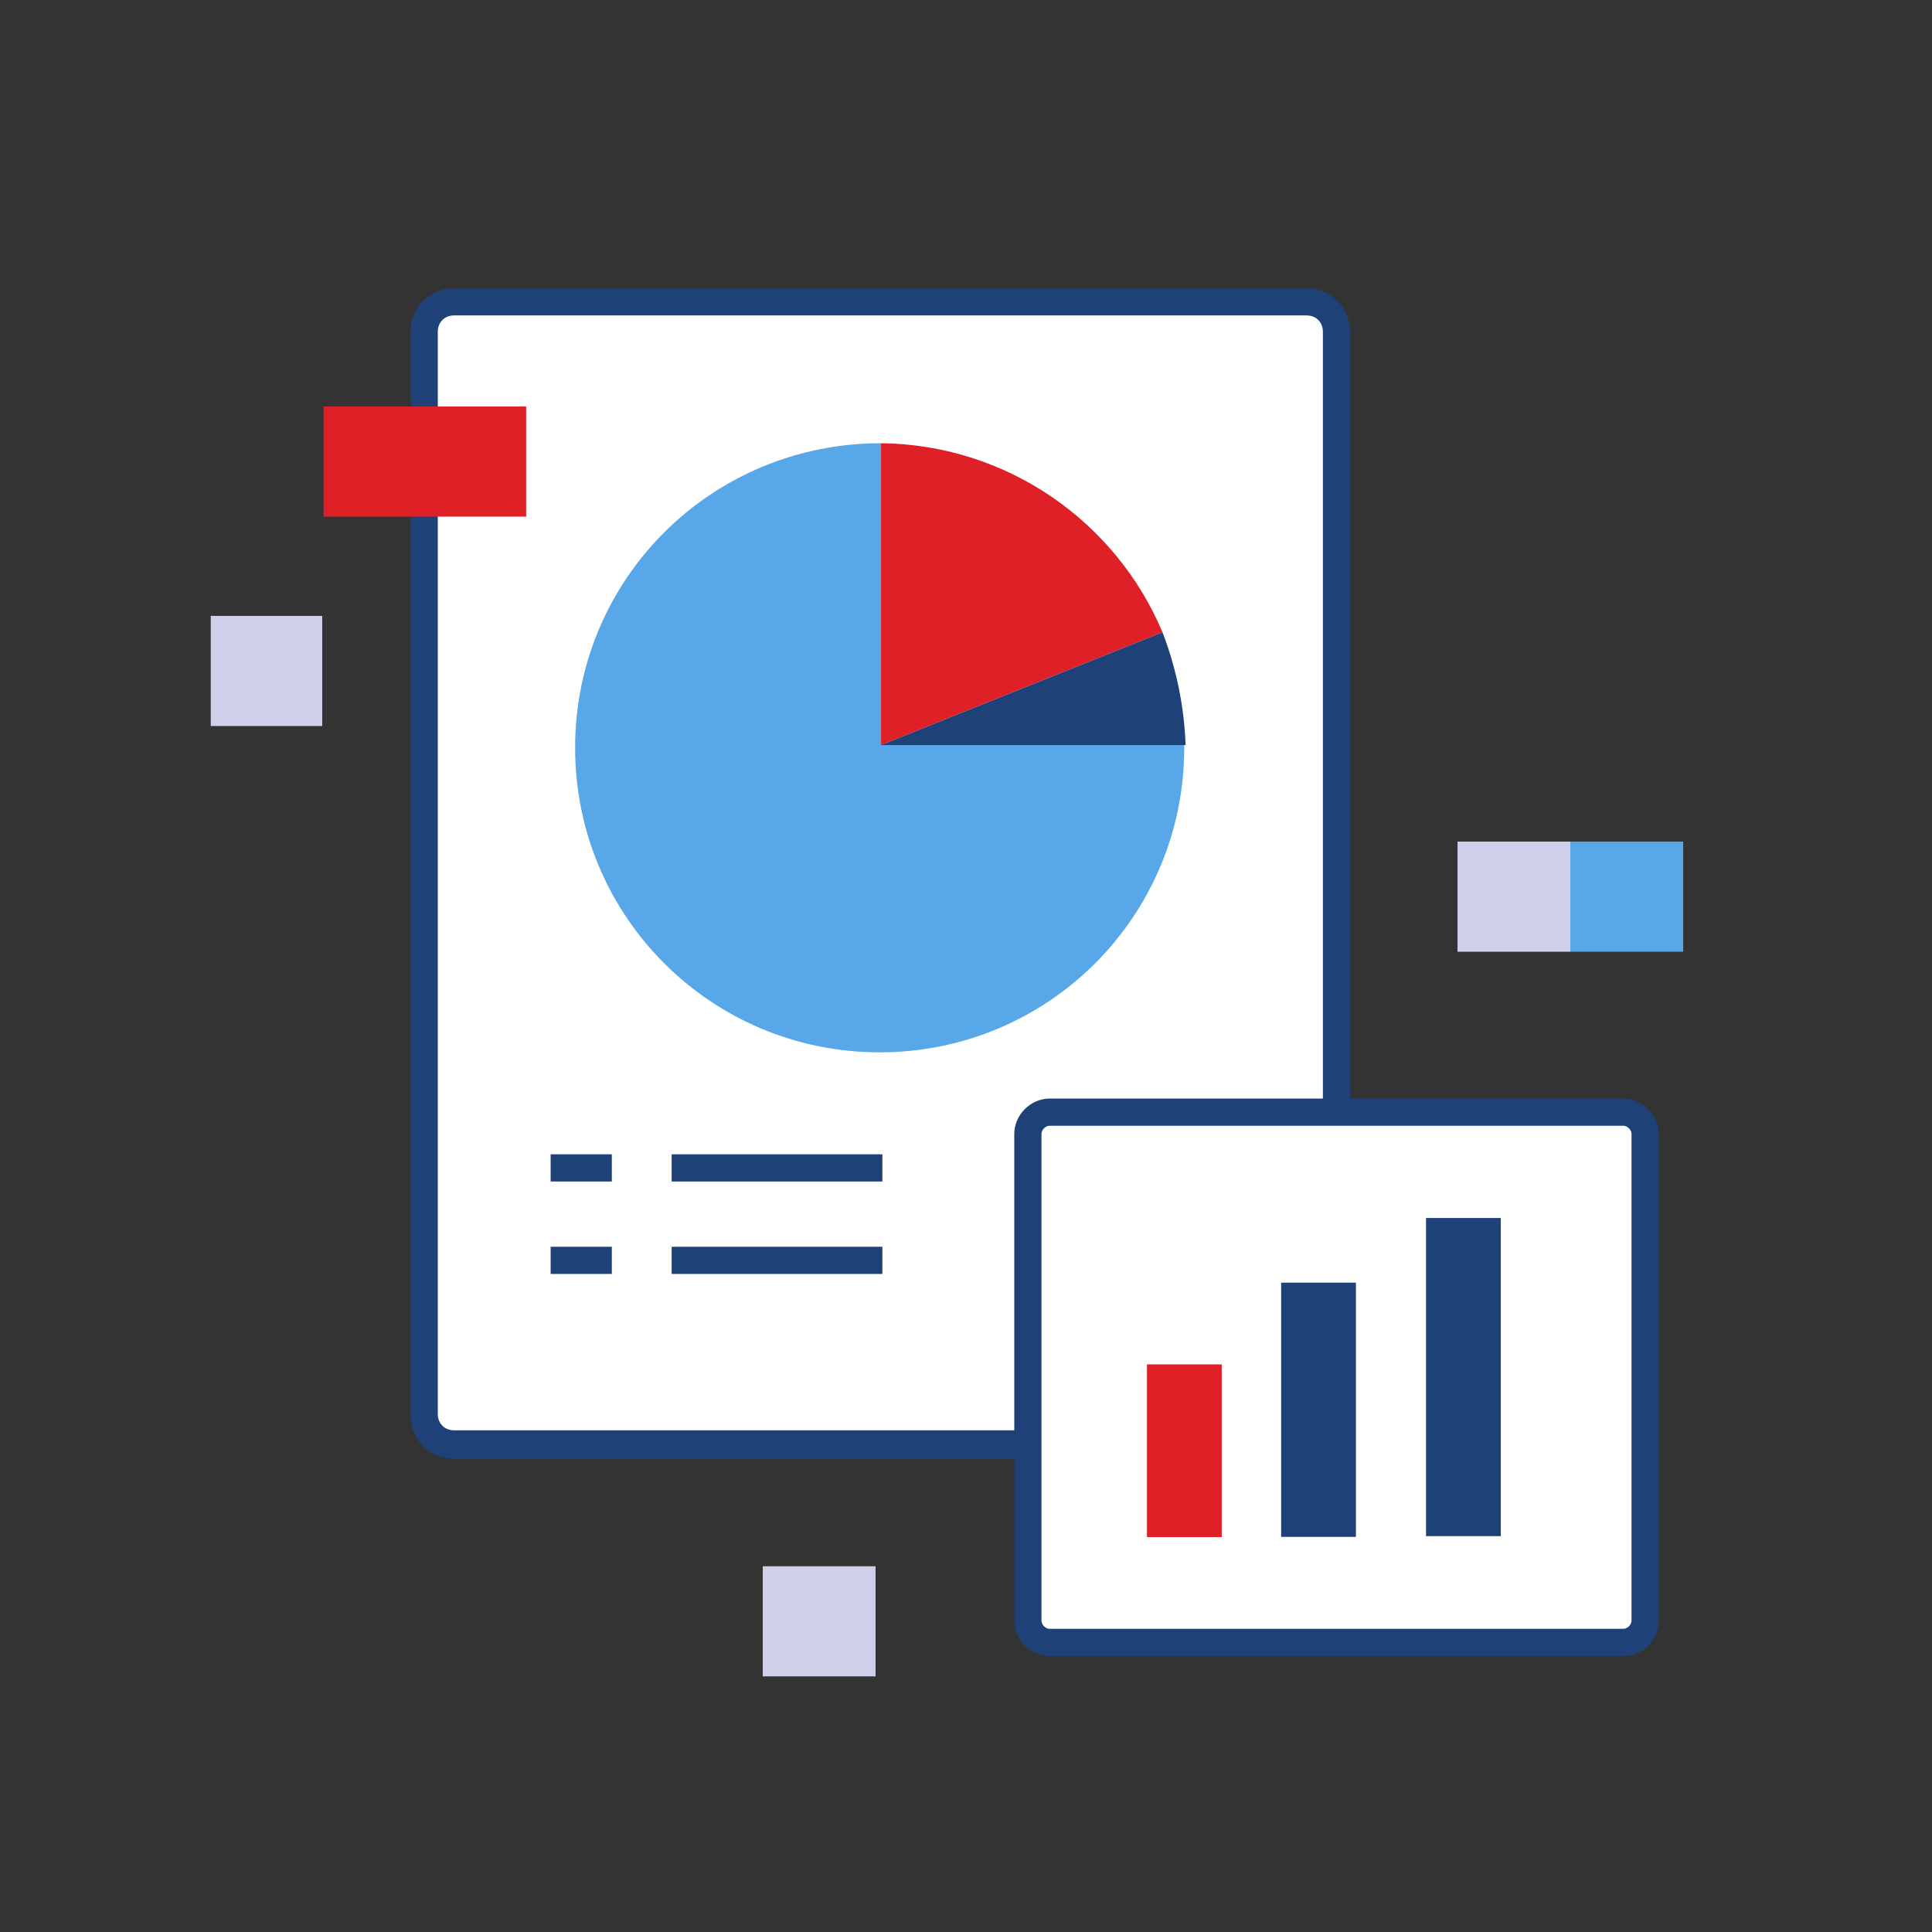
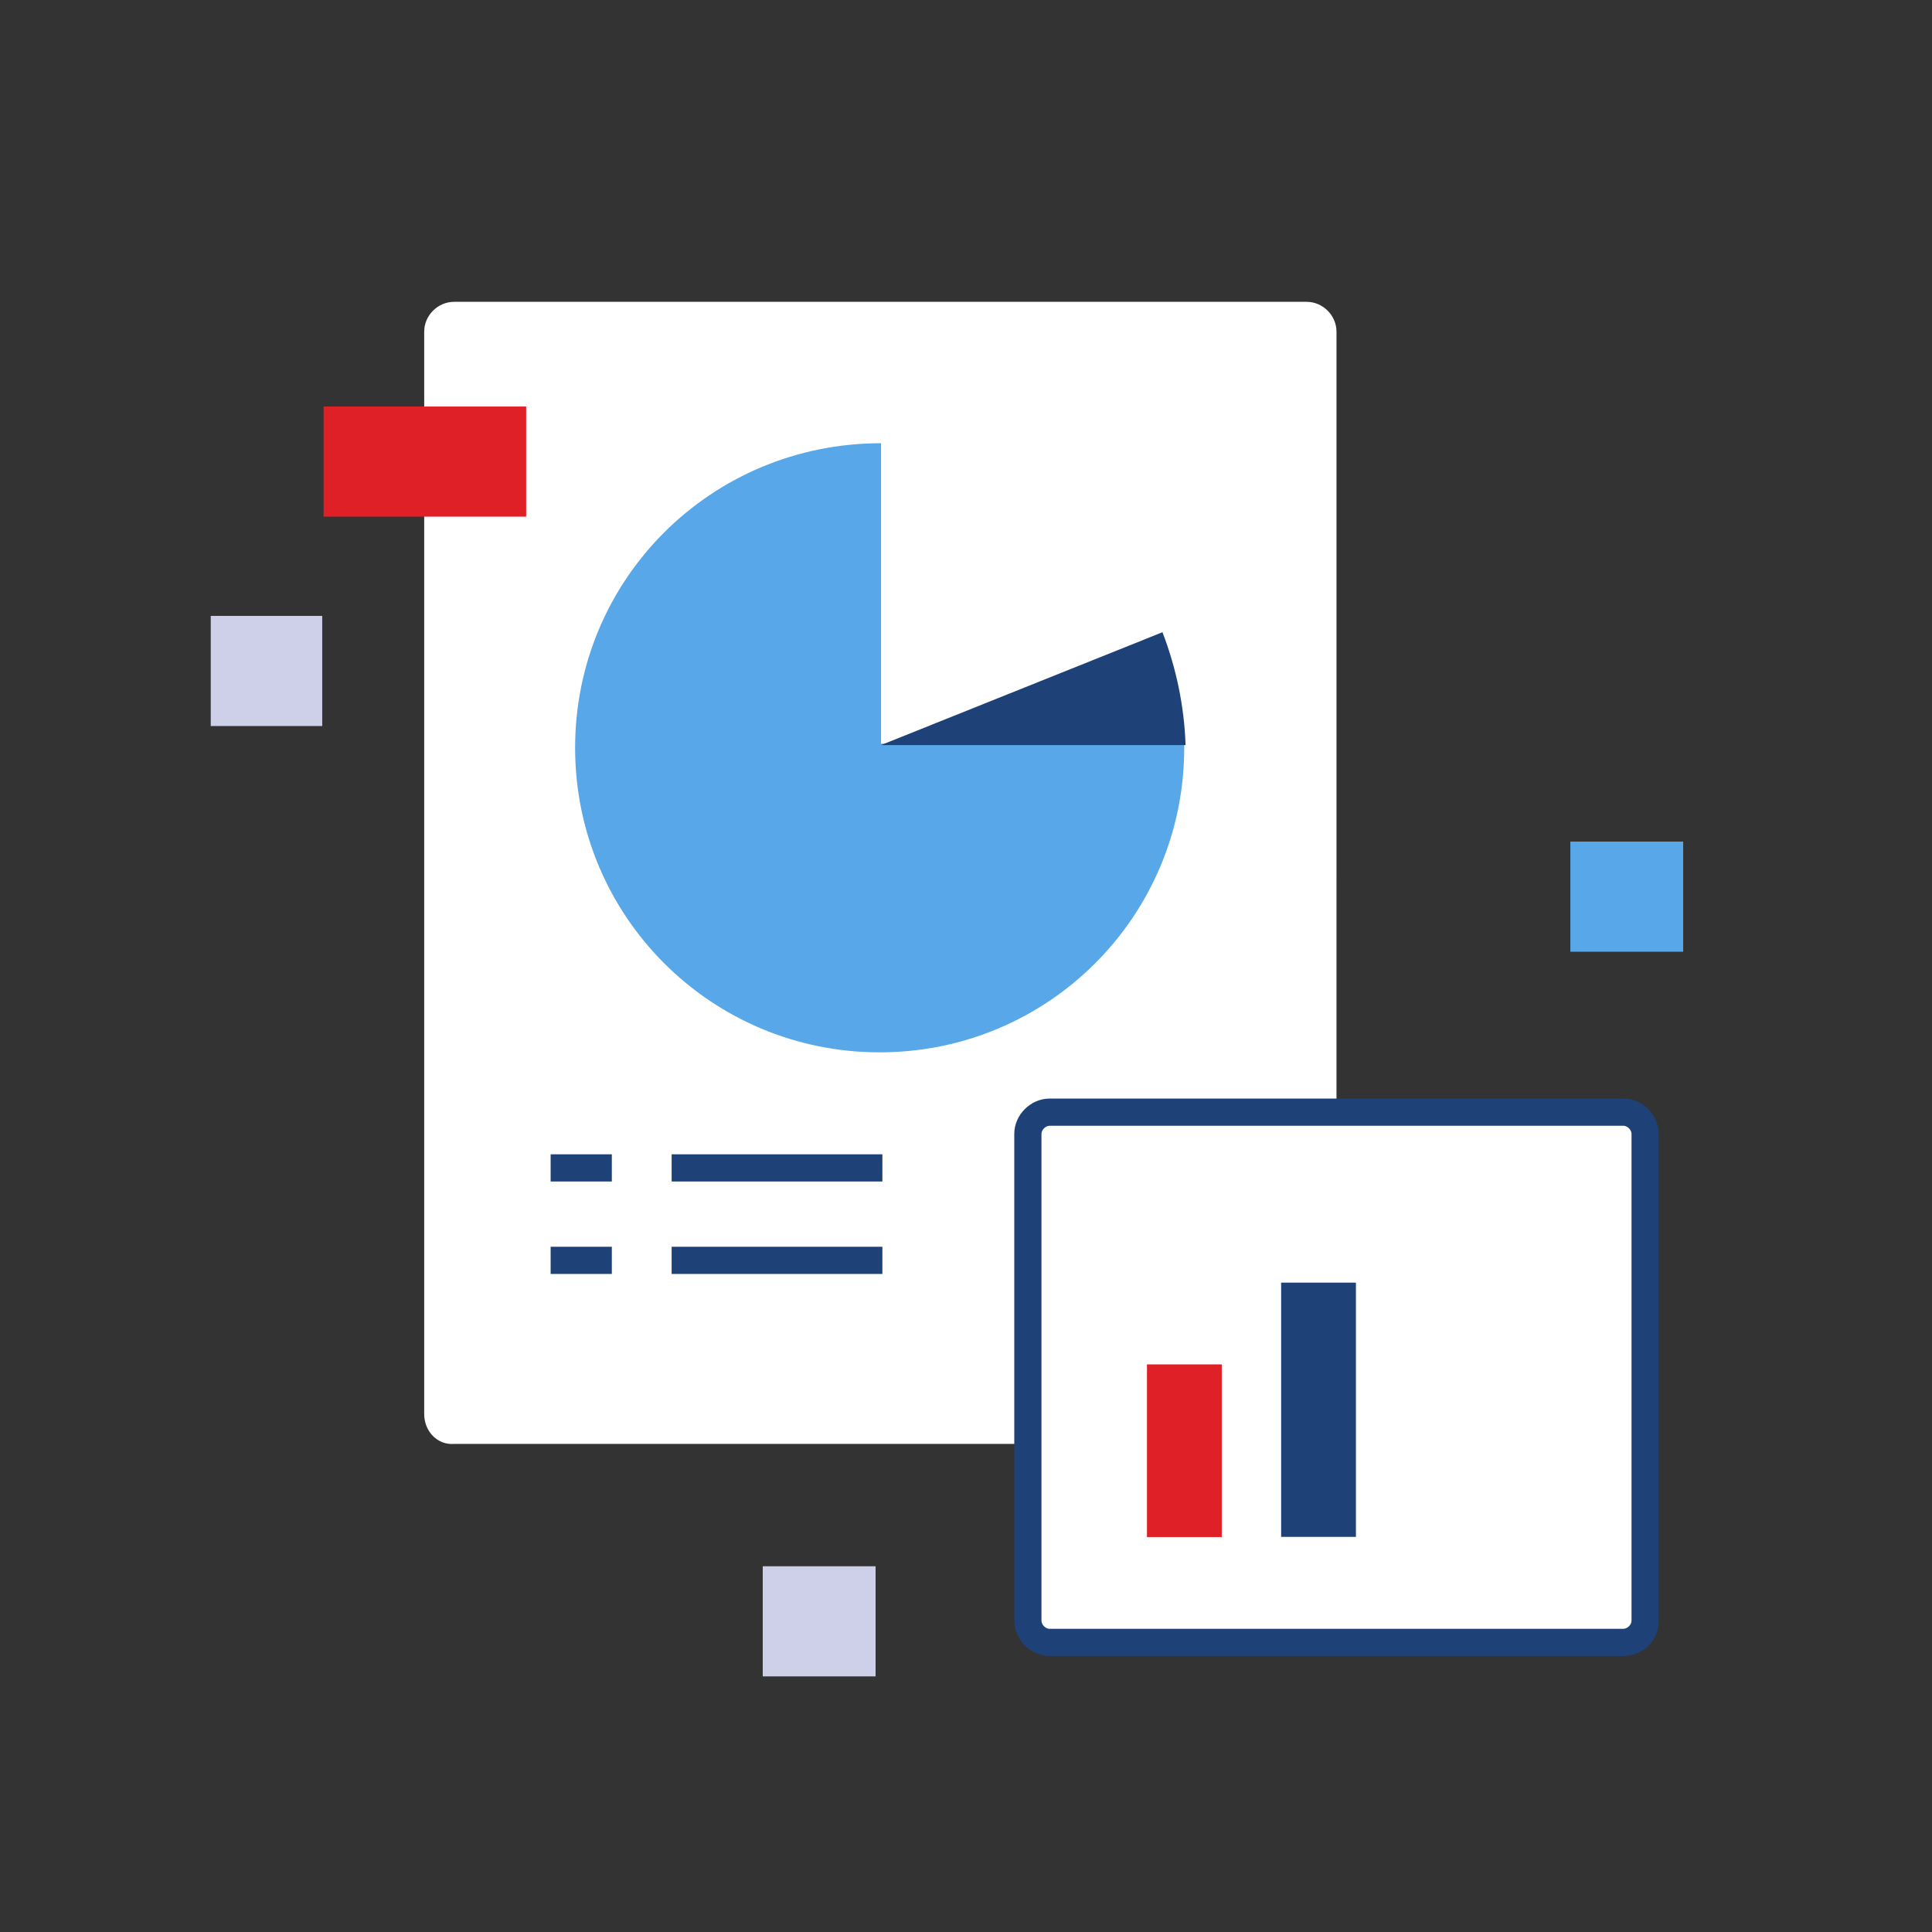
<svg xmlns="http://www.w3.org/2000/svg" version="1.1" id="Layer_1" x="0px" y="0px" viewBox="0 0 142.1 142.1" style="enable-background:new 0 0 142.1 142.1;" xml:space="preserve">
  <rect x="0" y="0" width="142.1" height="142.1" fill="#333333" stroke="none" />
  <style type="text/css">
	.st0{fill:#FFFFFF;}
	.st1{fill:#1E4178;}
	.st2{fill:#58A7E8;}
	.st3{fill:#DF2027;}
	.st4{fill:#CDD0E8;}
</style>
  <path class="st0" d="M31.2,104V24.4c0-1.2,1-2.2,2.2-2.2h62.7c1.2,0,2.2,1,2.2,2.2V104c0,1.2-1,2.2-2.2,2.2H33.4  C32.2,106.3,31.2,105.3,31.2,104z" />
-   <path class="st1" d="M96.1,107.3H33.4c-1.8,0-3.2-1.4-3.2-3.2V24.4c0-1.8,1.4-3.2,3.2-3.2h62.7c1.8,0,3.2,1.4,3.2,3.2v79.6  C99.3,105.8,97.9,107.3,96.1,107.3z M33.4,23.2c-0.7,0-1.2,0.5-1.2,1.2v79.6c0,0.7,0.5,1.2,1.2,1.2h62.7c0.7,0,1.2-0.5,1.2-1.2V24.4  c0-0.7-0.5-1.2-1.2-1.2H33.4z" />
  <g>
    <path class="st2" d="M64.8,32.6C64.8,32.6,64.7,32.6,64.8,32.6c-12.5,0-22.5,10-22.5,22.4s10,22.4,22.4,22.4   c12.4,0,22.4-10,22.4-22.4c0-0.1,0-0.2,0-0.3H64.8V32.6z" />
    <g>
-       <path class="st3" d="M64.8,32.6v22.2l20.7-8.3C82.1,38.4,74.1,32.7,64.8,32.6z" />
      <path class="st1" d="M85.5,46.5l-20.7,8.3h22.4C87.1,51.9,86.5,49.1,85.5,46.5z" />
    </g>
  </g>
  <path class="st0" d="M119.4,120.8H77.2c-0.9,0-1.6-0.7-1.6-1.6V83.4c0-0.9,0.7-1.6,1.6-1.6h42.2c0.9,0,1.6,0.7,1.6,1.6v35.8  C121,120.1,120.3,120.8,119.4,120.8z" />
  <path class="st1" d="M119.4,121.8H77.2c-1.4,0-2.6-1.2-2.6-2.6V83.4c0-1.4,1.2-2.6,2.6-2.6h42.2c1.4,0,2.6,1.2,2.6,2.6v35.8  C122,120.7,120.8,121.8,119.4,121.8z M77.2,82.8c-0.3,0-0.6,0.3-0.6,0.6v35.8c0,0.3,0.3,0.6,0.6,0.6h42.2c0.3,0,0.6-0.3,0.6-0.6  V83.4c0-0.3-0.3-0.6-0.6-0.6H77.2z" />
  <rect x="94.3" y="94.3" transform="matrix(-1 3.427690e-11 -3.427690e-11 -1 194.029 207.338)" class="st1" width="5.5" height="18.7" />
-   <rect x="104.8" y="89.7" transform="matrix(-1 4.746014e-11 -4.746014e-11 -1 215.185 202.685)" class="st1" width="5.5" height="23.4" />
  <rect x="84.3" y="100.3" transform="matrix(-1 3.625443e-11 -3.625443e-11 -1 174.16 213.352)" class="st3" width="5.5" height="12.7" />
  <rect x="40.5" y="84.9" class="st1" width="4.5" height="2" />
  <rect x="40.5" y="91.7" class="st1" width="4.5" height="2" />
  <rect x="49.4" y="84.9" class="st1" width="15.5" height="2" />
  <rect x="49.4" y="91.7" class="st1" width="15.5" height="2" />
-   <rect x="107.2" y="61.9" class="st4" width="8.3" height="8.1" />
  <rect x="115.5" y="61.9" class="st2" width="8.3" height="8.1" />
  <rect x="23.8" y="29.9" class="st3" width="14.9" height="8.1" />
  <rect x="56.1" y="115.2" class="st4" width="8.3" height="8.1" />
  <rect x="15.5" y="45.3" class="st4" width="8.2" height="8.1" />
</svg>